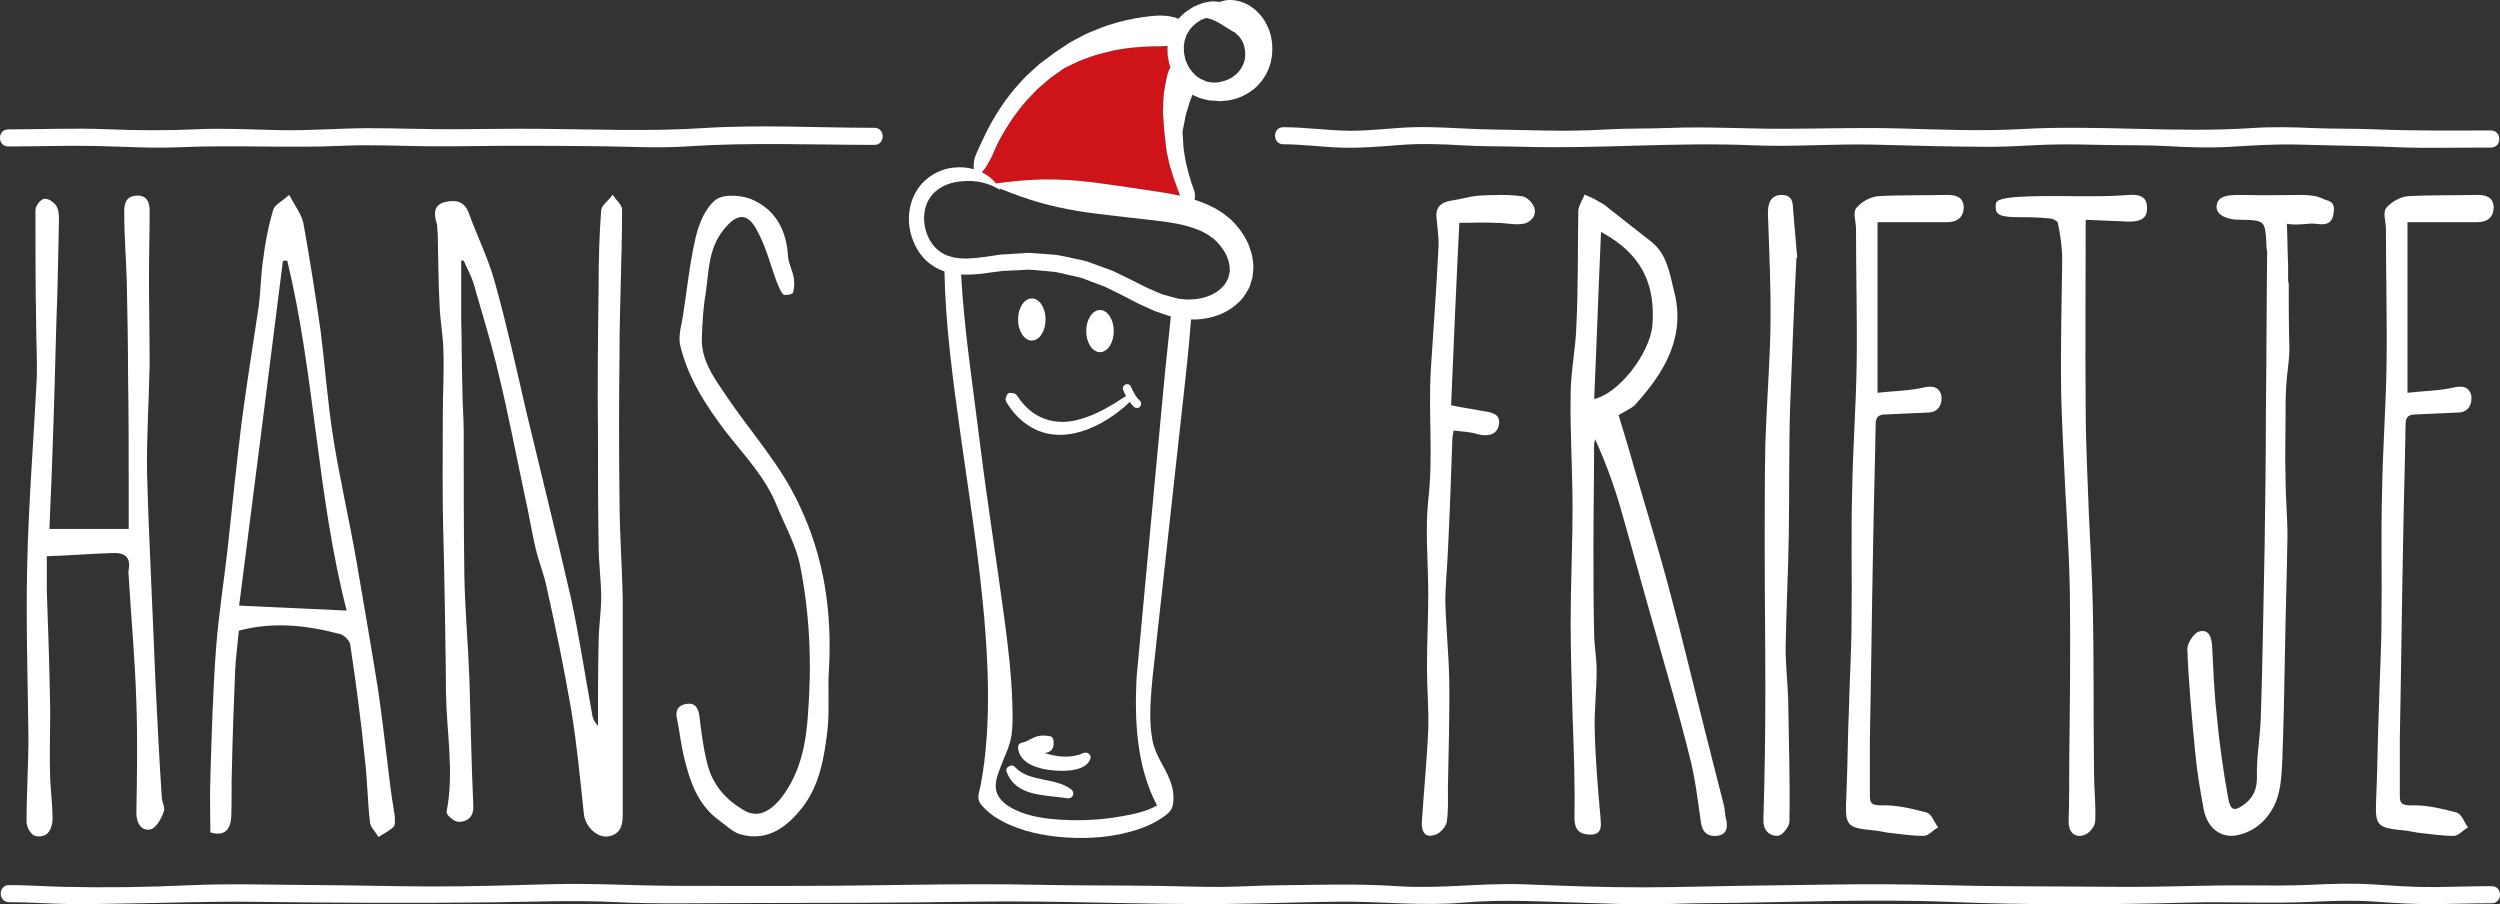
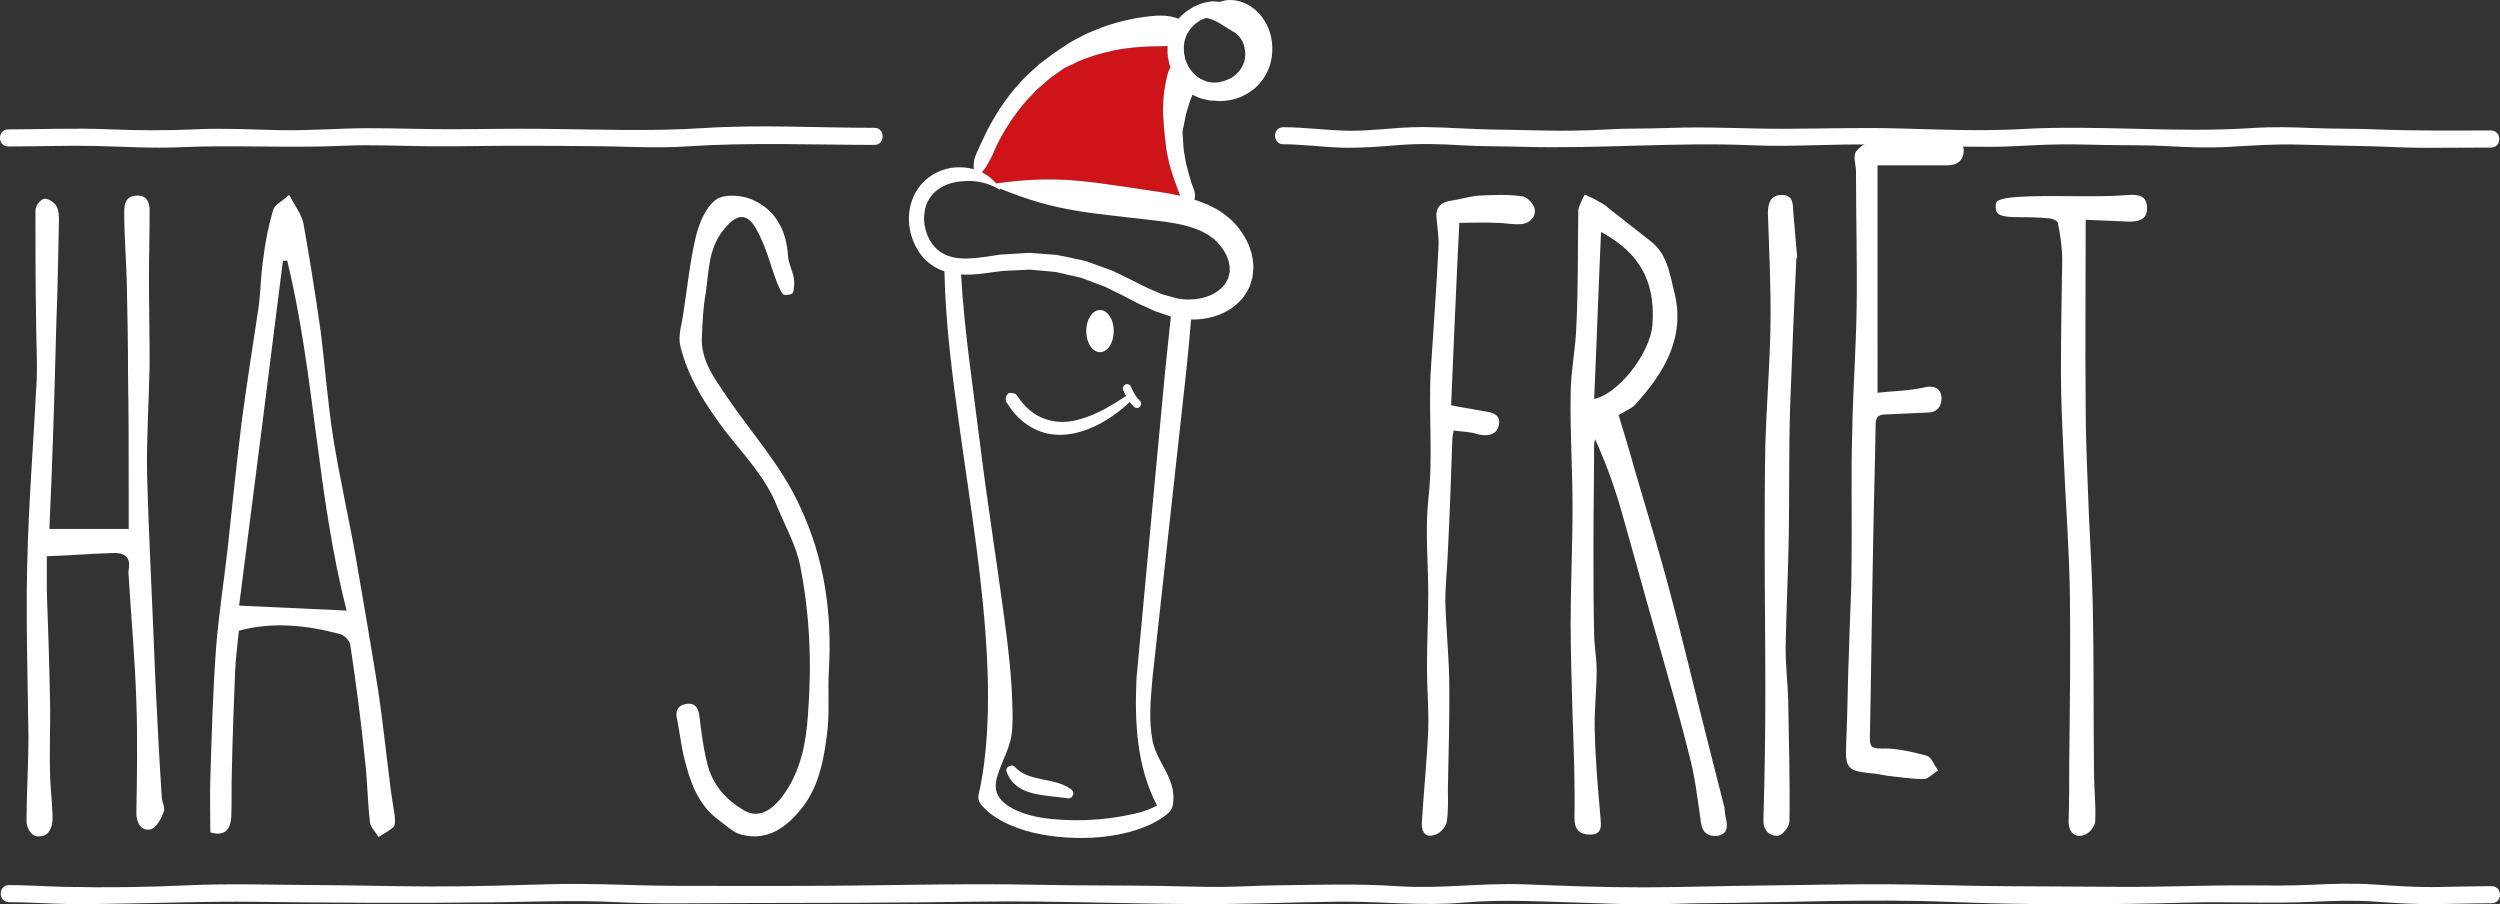
<svg xmlns="http://www.w3.org/2000/svg" id="Laag_1" data-name="Laag 1" width="1281.85" height="463.73" viewBox="0 0 1281.85 463.73">
  <rect x="0" y="0" width="1281.85" height="463.73" fill="#333333" stroke="none" />
  <defs>
    <style>
      .cls-1 {
        fill: none;
      }

      .cls-1, .cls-2 {
        stroke: #fff;
        stroke-miterlimit: 7.68;
        stroke-width: 1.23px;
      }

      .cls-3, .cls-2 {
        fill: #fff;
      }

      .cls-4 {
        fill: #ce1418;
      }
    </style>
  </defs>
  <path class="cls-4" d="M603.92,97.15c-.55-1.65-2.13-5.55-3.47-10.02-.25-.81-.48-1.65-.7-2.48-.22-.85-.42-1.7-.61-2.55-.09-.43-.18-.85-.25-1.28-.97-3.38-1.04-6.7-1.42-9.12-.12-1.07-.22-1.98-.3-2.67-.03-.29-.06-.55-.08-.75-.05-.42-.08-.64-.08-.64,0,0-.07-.76-.16-2.02-.05-.58-.09-1.25-.15-2.02-.08-2.5-.65-5.91-.29-9.48.05-7.17,1.85-14.94,2.65-17.48.33-.75.68-1.41,1.13-1.99h0s-.61-1.69-.61-1.69l-.54-2.83c-.48-1.81-.42-3.76-.42-5.63-.04-.29-.03-.62.03-.95h0c-.72.05-1.51.08-2.32.12-.27,0-.55.02-.82.03-4.18.05-17.05.02-28.58,3.15-2.91.72-5.68,1.45-8.1,2.41-2.47.94-4.73,1.53-6.75,2.65-.71.34-1.37.65-1.98.95-.42.19-.8.38-1.16.55-1.09.51-1.97.92-2.57,1.19-.19.09-.36.17-.49.24-.21.09-.34.15-.38.18h0v.05s-2.42,1.72-5.51,3.93c-1.78,1.12-3.58,2.89-5.68,4.67-.26.21-.53.42-.79.65-.52.45-1.04.92-1.55,1.41-.26.25-.52.5-.77.75-.78.76-1.53,1.56-2.28,2.38-.25.28-.51.55-.76.83-8.48,8.71-14.85,20.34-16.76,24.25-1.75,3.61-2.62,6.52-4.32,9.03-.45.92-.96,1.82-1.55,2.71-.59.89-1.28,1.76-2.1,2.62,2.04,1.02,4.02,2.38,5.72,4.01.57.55,1.11,1.12,1.62,1.73,17.4-2.25,30.04-3.02,50.92-.38,6.04.76,17.98,2.5,32.75,4.75,3.35.52,6.93,1.12,10.66,1.94-.35-.98-.64-2.03-1.15-3.18Z" />
  <path class="cls-2" d="M23.38,302.6c.66,18.66,1.31,37.65,1.64,56.31.33,11.78-.33,23.9,0,36.02,0,8.51,1.31,16.69,1.31,25.21,0,2.29-.98,5.57-2.62,6.88-1.31,1.31-4.91,1.63-6.22.65-1.96-1.31-3.27-4.26-3.27-6.55,0-14.41.98-28.81.98-43.22-.33-29.14-1.31-57.95-.66-87.09.66-32.09,3.28-64.17,4.91-96.26.33-10.48-.33-20.95-.33-31.43-.32-16.69-.32-38.63-.32-55.33,0-1.96,2.29-4.91,3.93-5.24,1.64-.33,4.59,1.64,5.57,3.27,1.31,1.96,1.31,4.91,1.31,7.53-.33,15.39-.66,36.01-1.31,51.4-.65,24.88-1.31,49.77-2.29,74.98-.33,10.8-.98,21.61-1.31,32.09h41.91v-18.99c0-19.97,0-40.27-.33-60.24,0-16.04-.33-32.08-.65-48.13-.33-11.79-1.31-23.57-1.31-35.36,0-3.27,0-7.86,5.57-8.18,5.24-.33,6.22,3.27,6.22,7.2,0,11.13-.33,22.59-.33,33.73,0,15.06.33,29.79.33,44.85-.33,18.99-1.64,37.65-1.31,56.31.98,35.36,2.94,70.72,4.25,105.75.98,19.97,1.97,39.94,3.28,59.91,0,2.61,1.96,5.57.98,7.53-1.31,3.6-3.93,8.19-6.55,8.51-3.93.66-6.22-2.95-6.22-7.86.33-18.99.66-37.98,0-56.64-.65-21.61-2.62-42.89-3.93-64.5,0-.98-.33-2.29,0-3.6,1.31-7.53-3.28-9.5-9.17-9.17-11.13.33-21.94,1.31-34.05,1.64v18.01Z" />
  <path class="cls-2" d="M147.78,133c-.98,0-2.29,0-3.28.32-7.53,59.59-15.06,119.5-22.59,177.78,19.64.98,37.65,1.64,56.64,2.62-15.39-59.26-16.37-121.14-30.77-180.72ZM154.98,114.67c3.27,18.33,6.22,36.99,8.84,55.33,2.29,18.33,3.6,37,6.55,55.33,3.27,20.3,7.86,40.27,11.46,60.57,3.93,22.92,7.86,45.51,11.46,68.1,2.29,15.39,3.93,31.1,5.89,46.49.66,5.89,1.64,11.78,2.62,18.01,0,1.64.33,3.93-.33,4.91-1.97,1.97-4.58,3.27-7.2,4.91-1.31-2.29-3.6-4.25-3.93-6.55-1.31-10.81-1.31-21.61-2.62-32.41-1.96-19.64-4.58-39.29-7.53-58.93-.33-2.29-3.28-5.24-5.57-5.9-17.35-4.58-34.7-6.55-52.71-1.64-.66,6.88-1.64,14.08-1.97,21.28-.65,16.7-1.31,33.39-1.64,49.76-.33,8.19,0,16.7-.33,24.88-.33,5.24-2.29,9.5-9.5,7.53,0-9.17-.33-18.01,0-27.18.66-22.26,1.31-44.85,2.95-67.12,1.31-16.69,3.93-33.39,5.89-50.42,2.29-21.61,4.58-43.54,7.21-65.16,2.62-19.97,5.89-39.94,8.84-59.91.98-8.19.98-16.04,2.29-24.23.98-8.18,2.62-16.37,4.91-24.23.65-2.62,4.26-4.26,7.53-7.2,2.62,4.91,5.89,9.17,6.87,13.75Z" />
-   <path class="cls-2" d="M235.83,162.14c.33,13.09.33,25.86.66,38.63,0,6.55.65,13.1.65,19.97,0,24.56,0,49.44.33,74.32.33,17.68,1.96,35.68,2.62,53.69.66,21.28.98,42.89,1.97,64.17.33,5.57-2.62,7.86-6.88,7.86-1.96,0-5.89-3.28-5.57-4.59,3.93-20.3,0-40.6-.32-60.57,0-13.43-.99-70.39-1.31-79.89-.65-20.95-.32-41.91-.32-63.19,0-10.48.65-21.28.32-31.76,0-7.86-1.64-15.72-1.96-23.9-.66-12.44-.66-24.88-.98-37.32-.33-1.96,0-3.93-.66-5.57-1.31-4.58-1.31-8.51,3.93-9.82,4.59-.98,9.17-.98,11.46,5.24,4.26,11.78,10.15,23.57,13.43,35.68,6.22,22.26,11.13,44.86,16.37,67.45,7.53,31.43,15.38,62.86,22.59,94.29,4.25,19.65,7.2,39.62,10.8,59.26.33,2.62,1.64,5.24,4.26,7.53,0-14.73,0-29.47.33-44.2,0-7.53,1.31-15.38,1.31-23.24,0-8.84-1.31-17.68-1.31-26.52-.33-19.32-.33-38.31-.33-57.62-.32-25.21,0-50.42.33-75.3,0-13.1.33-25.86,1.31-38.96.32-2.29,3.59-4.58,5.23-6.87,1.64,2.29,4.26,4.58,4.26,6.55,0,24.56-1.31,49.11-1.31,73.67-.32,25.21-.32,50.42,0,75.63,0,16.37,1.31,33.07,1.64,49.76v111.65c0,5.56-1.64,9.49-7.53,10.15-5.24.33-10.48-5.24-11.13-10.8-1.96-18-3.6-36.01-6.54-53.69-3.6-20.95-7.85-41.58-12.44-62.21-1.31-6.88-4.26-13.75-5.89-20.95-1.96-8.19-3.27-17.03-5.24-25.54-4.58-21.28-8.52-42.56-13.75-63.85-3.6-15.71-8.51-31.1-12.77-46.16-1.31-4.26-3.6-8.18-5.24-12.11h-2.29v29.14Z" />
  <path class="cls-2" d="M372.35,204.05c12.44,18.34,27.5,34.7,37,55.33,12.77,26.84,16.69,54.68,15.06,84.14-.66,9.82.32,20.3-.66,30.12-1.63,14.08-3.93,28.49-12.77,39.94-7.52,9.5-17.03,17.35-30.77,13.75-3.93-.98-7.53-4.58-11.13-7.2-10.81-7.86-14.73-19.64-17.68-31.76-1.63-6.55-2.29-13.1-3.6-19.64-.98-3.93,0-6.55,4.26-7.2,3.93-.65,5.24,1.64,5.89,5.24.98,8.18,1.96,16.37,3.93,24.23,2.61,11.46,9.82,19.64,19.64,25.21,6.88,3.93,13.75.66,19.64-6.87,9.82-12.77,12.77-27.83,13.75-43.22,1.97-25.54.98-50.75-3.93-75.63-1.97-10.8-7.86-20.95-12.11-31.43-5.9-14.73-16.69-25.87-26.19-37.98-10.16-13.42-19.32-27.5-23.25-43.87-1.31-5.24.98-11.46,1.63-17.02,1.96-12.77,3.27-25.54,6.23-38.31,1.63-6.88,4.9-15.06,10.14-18.99,3.93-2.95,13.43-2.29,18.67.33,11.46,5.24,16.69,15.71,17.35,28.48.32,3.6,2.29,7.2,2.95,10.81.33,2.29.33,4.91-.33,7.2,0,.65-3.6,1.31-4.25.65-1.32-1.64-1.96-3.93-2.95-5.9-3.27-8.84-5.56-18.33-10.15-26.52-5.23-10.15-11.45-9.17-18.33-.33-7.86,9.82-7.54,21.61-9.16,32.74-1.31,7.2-1.64,14.73-1.97,22.26-.65,12.44,6.55,21.61,13.1,31.43Z" />
  <path class="cls-2" d="M743.41,208.28c5.89,1.31,11.13,1.97,16.04,2.94,3.93.66,9.49.98,8.52,6.23-.66,4.91-5.24,5.89-10.15,4.58-3.93-1.31-8.18-1.31-13.09-1.96,0,1.63-.66,3.27-.66,4.91-.66,18.99-1.31,38.3-2.29,57.62-.33,8.51-1.31,17.35-1.31,25.86.33,13.09,1.64,25.86,1.97,38.96.33,18.99-.33,37.98-.66,56.97,0,5.57.33,11.46-.65,17.35-.65,2.29-3.6,5.57-6.22,5.89-4.26,1.31-5.57-2.29-5.24-6.22.98-15.71,2.62-31.76,3.27-47.47.33-10.48-.66-20.95-.66-31.43,0-12.77.66-25.54.66-37.98,0-16.04-1.64-32.08,0-48.13,2.62-22.26,0-44.53,1.31-66.79,1.31-20.95,2.95-41.9,3.93-62.86.33-4.91-.65-10.15-.98-15.06-.66-5.24,2.29-7.52,6.88-8.18,4.91-.65,9.49-2.29,14.73-2.62,6.88-.32,14.08-.65,21.28.33,2.29,0,5.89,3.6,6.22,6.22.66,3.92-2.95,6.87-6.88,6.87-3.93.32-7.86-.65-11.79-.65-6.87-.34-13.42,0-19.97,0-1.64,32.74-2.94,63.51-4.26,94.61Z" />
  <path class="cls-2" d="M847.84,167.03c2.29-27.5-11.46-40.6-27.5-49.11-1.31,29.14-2.29,58.28-3.6,87.41,13.43-2.29,29.79-23.9,31.1-38.3ZM837.69,241.35c6.22,21.28,12.77,42.56,18.34,63.84,5.57,20.63,10.48,41.58,15.71,62.21,3.93,15.72,7.86,31.1,11.79,46.49.33,2.29.33,4.26.98,6.55.65,3.61.65,6.88-4.26,7.54-4.58.32-6.87-1.64-7.53-6.55-1.64-11.46-2.95-22.92-5.9-34.05-5.24-21.28-11.46-42.23-17.35-63.19-6.22-21.61-12.11-43.55-18.33-65.16-3.6-12.11-7.86-23.57-13.42-35.69-.33,1.64-.98,3.28-.98,4.91,0,17.03-.33,34.38-.33,51.73,0,14.73,0,29.46.33,44.2,0,6.55,1.31,13.09,1.31,19.64,0,10.15-1.31,20.63-.98,30.77.33,15.07,1.64,29.79,2.94,44.53.33,4.26.98,8.19-4.58,8.19-5.24,0-7.53-2.29-7.53-7.86.32-17.68-.33-35.36-.98-52.71-.33-15.72-.98-31.1-.98-46.81,0-19.98.98-39.62.98-59.59s-1.31-38.63-.98-57.95c0-11.79,2.62-23.57,2.94-35.36.99-19.97.66-39.62.99-59.25.33-2.3,1.96-4.91,2.95-7.2,2.29.98,4.59,1.96,6.55,3.27,1.97.98,3.6,1.96,4.91,3.27,7.2,5.57,14.08,11.13,21.28,16.7,8.51,6.22,9.82,16.03,12.11,25.21,6.22,23.25-4.58,41.25-19.32,57.62-.32.65-1.31,1.31-2.29,1.96-2.29,1.31-4.58,2.62-6.87,3.93,2.94,9.82,5.89,19.32,8.51,28.82Z" />
  <path class="cls-2" d="M917.24,208.94c-.66,21.94-.33,43.54-.66,65.15-.33,19.31-1.31,38.96-1.63,58.28,0,8.51.98,17.35,1.3,25.86.33,20.96.99,41.91.66,62.86,0,2.62-3.6,6.88-5.56,6.88-3.93,0-6.87-2.62-6.55-8.18.66-21.94.98-44.21.98-66.14,0-24.55-.33-49.11-.33-73.33,0-17.68,0-35.36.33-53.04.65-19.97,2.29-39.94,2.62-59.92.33-19.32-.66-38.63-1.31-57.95,0-4.58.98-8.84,6.55-8.84s4.91,4.58,5.24,8.18c.65,7.53,1.31,15.39,1.96,22.92h-.33c-1.31,25.86-2.29,51.73-3.27,77.26Z" />
-   <path class="cls-2" d="M962.09,202.07c8.18-.99,17.03-.99,25.21-2.95,4.91-.98,6.88.98,7.53,3.92.33,3.27-.65,7.53-5.9,7.86-7.53.32-14.73.66-21.93.98-4.26,0-5.9,1.64-5.9,5.9-.33,20.95-.98,41.58-1.31,62.54-.65,32.74-.98,65.48-1.64,98.21v29.14c0,3.93.65,5.89,6.22,5.89,7.53-.33,15.72,1.63,23.24,3.6,2.3.65,3.6,4.59,5.25,6.88-2.3,1.31-4.26,3.93-6.55,3.93-6.22,0-12.12-.99-18.33-1.64-1.97-.33-3.6-.66-5.57-.99-16.04-1.64-15.72-1.64-15.06-18.33.65-14.74.65-29.47,1.31-44.2.33-14.73,1.31-29.8,1.31-44.53.33-22.26-.33-44.2.33-66.47.33-21.61,1.96-43.22,2.29-64.83.33-23.25-.33-46.49-.33-69.74,0-3.6-1.64-8.18,0-10.15,2.29-2.94,6.88-5.56,10.8-5.89,11.79-.65,23.57-.33,35.03-.65,4.25,0,7.85.65,8.18,5.56,0,4.91-2.95,7.2-7.86,7.2h-36.34v88.74Z" />
+   <path class="cls-2" d="M962.09,202.07c8.18-.99,17.03-.99,25.21-2.95,4.91-.98,6.88.98,7.53,3.92.33,3.27-.65,7.53-5.9,7.86-7.53.32-14.73.66-21.93.98-4.26,0-5.9,1.64-5.9,5.9-.33,20.95-.98,41.58-1.31,62.54-.65,32.74-.98,65.48-1.64,98.21c0,3.93.65,5.89,6.22,5.89,7.53-.33,15.72,1.63,23.24,3.6,2.3.65,3.6,4.59,5.25,6.88-2.3,1.31-4.26,3.93-6.55,3.93-6.22,0-12.12-.99-18.33-1.64-1.97-.33-3.6-.66-5.57-.99-16.04-1.64-15.72-1.64-15.06-18.33.65-14.74.65-29.47,1.31-44.2.33-14.73,1.31-29.8,1.31-44.53.33-22.26-.33-44.2.33-66.47.33-21.61,1.96-43.22,2.29-64.83.33-23.25-.33-46.49-.33-69.74,0-3.6-1.64-8.18,0-10.15,2.29-2.94,6.88-5.56,10.8-5.89,11.79-.65,23.57-.33,35.03-.65,4.25,0,7.85.65,8.18,5.56,0,4.91-2.95,7.2-7.86,7.2h-36.34v88.74Z" />
  <path class="cls-3" d="M1068.81,101.23c7.53,0,15.06,0,22.6-.65,4.91-.33,8.83.32,8.83,5.89.33,5.89-4.25,6.55-8.83,6.55-7.86-.33-15.39-.65-22.6-.98,0,33.07-.33,65.15,0,96.91,0,18.34.98,36.67,1.64,55.01.65,15.06,1.63,30.45,1.95,45.51.66,28.48.33,57.29.66,86.1,0,8.19.99,16.7.65,25.21,0,2.62-2.95,6.22-5.56,6.87-3.94,1.31-6.88-1.3-6.88-6.22.32-10.48.32-20.63.32-31.11.34-28.48.66-56.64.34-85.12-.34-24.23-2.29-48.78-3.28-73.01-.66-13.75-1.31-27.51-1.31-41.25,0-18.99.32-38.31.65-57.62,0-6.55-.98-13.1-2.29-19.32-.33-1.31-3.26-2.62-4.9-2.62-5.89-.65-12.12-.65-18.01-.65-8.84-.33-9.17-1.96-8.84-6.22.32-4.25,29.79-3.27,44.85-3.27" />
  <path class="cls-1" d="M1068.81,101.23c7.53,0,15.06,0,22.6-.65,4.91-.33,8.83.32,8.83,5.89.33,5.89-4.25,6.55-8.83,6.55-7.86-.33-15.39-.65-22.6-.98,0,33.07-.33,65.15,0,96.91,0,18.34.98,36.67,1.64,55.01.65,15.06,1.63,30.45,1.95,45.51.66,28.48.33,57.29.66,86.1,0,8.19.99,16.7.65,25.21,0,2.62-2.95,6.22-5.56,6.87-3.94,1.31-6.88-1.3-6.88-6.22.32-10.48.32-20.63.32-31.11.34-28.48.66-56.64.34-85.12-.34-24.23-2.29-48.78-3.28-73.01-.66-13.75-1.31-27.51-1.31-41.25,0-18.99.32-38.31.65-57.62,0-6.55-.98-13.1-2.29-19.32-.33-1.31-3.26-2.62-4.9-2.62-5.89-.65-12.12-.65-18.01-.65-8.84-.33-9.17-1.96-8.84-6.22.32-4.25,29.79-3.27,44.85-3.27Z" />
-   <path class="cls-2" d="M1185.35,113.99c-4.58.32-8.84.98-13.42,0,.33,7.2.33,14.73.66,21.94v6.87c0,.99,0,1.64.32,2.62,0,10.8,0,21.61.33,33.4,0,6.21-1.31,12.77-1.64,19.31-.33,5.24-.33,10.47-.33,15.72,0,10.48-.33,20.62,0,31.1,0,9.82.99,19.97.99,30.12-.33,20.3-.99,40.6-1.31,60.9-.33,17.67-.65,35.35-1.31,53.04-.33,7.53-.66,15.38-3.28,21.94-3.6,8.51-10.14,14.73-19.32,16.69-7.85,1.64-14.4-3.27-16.37-12.11-1.97-10.15-3.6-20.3-4.58-30.77-1.64-17.03-3.28-34.38-3.94-52.06,0-2.62,2.96-7.2,5.24-8.18,4.92-1.64,5.89,2.62,6.22,6.55.66,11.45.98,23.24,2.29,34.7,1.31,14.4,3.28,28.81,5.9,43.21,1.3,7.54,3.92,8.19,10.14,3.28,4.26-3.6,5.9-7.86,5.9-13.76-.33-10.15,1.64-20.3,1.97-30.45.98-29.14,1.3-58.27,1.95-87.42.33-22.92.66-45.83.66-69.07.33-27.5.33-55,.65-82.51,0-.65-.32-1.31-.32-1.96-.66-15.07-.66-14.74-15.38-15.07-3.61,0-11.14-1.64-10.15-6.87.65-4.91,7.53-4.58,13.75-4.58,9.5.32,19.32,0,28.81,0,3.93,0,7.86.32,11.14,1.96,2.29,1.31,6.22.33,4.91,7.2-.98,6.56-6.88,4.26-10.48,4.26Z" />
-   <path class="cls-2" d="M1233.8,202.07c8.18-.99,17.02-.99,25.21-2.95,4.91-.98,6.88.98,7.53,3.92.33,3.27-.65,7.53-5.89,7.86-7.53.32-14.73.66-21.94.98-4.26,0-5.9,1.64-5.9,5.9-.32,20.95-.97,41.58-1.3,62.54-.65,32.74-.99,65.48-1.64,98.21v29.14c0,3.93.65,5.89,6.23,5.89,7.53-.33,15.7,1.63,23.25,3.6,2.28.65,3.59,4.59,5.23,6.88-2.29,1.31-4.25,3.93-6.55,3.93-6.23,0-12.11-.99-18.34-1.64-1.97-.33-3.6-.66-5.57-.99-16.04-1.64-15.7-1.64-15.05-18.33.65-14.74.65-29.47,1.31-44.2.33-14.73,1.3-29.8,1.3-44.53.33-22.26-.32-44.2.33-66.47.32-21.61,1.96-43.22,2.28-64.83.33-23.25-.32-46.49-.32-69.74,0-3.6-1.64-8.18,0-10.15,2.29-2.94,6.88-5.56,10.81-5.89,11.78-.65,23.57-.33,35.03-.65,4.25,0,7.85.65,8.19,5.56,0,4.91-2.95,7.2-7.86,7.2h-36.34v88.74Z" />
  <g>
    <path class="cls-3" d="M657.98,73.97c9.94.04,19.72,1.4,29.63,1.72s20.02-.53,30.1-1.34,20.92-.53,31.34.13,20.88.46,31.34.77c39.48,1.18,78.9-2.49,118.37-.75,20.88.92,41.74-.89,62.63-.33,19.64.53,39.31,1.07,58.97,1.11,9.62.02,19.15-.75,28.75-1.08,10.24-.35,20.5-.08,30.74.14s21-.02,31.49.58c10.72.61,21.45.99,32.18.35,11.38-.68,22.56-1.42,33.99-1.16s22.44.57,33.67.77,21.57.92,32.4.92,22.45-.13,33.67-.14c5.63,0,5.64-8.75,0-8.75-19.94,0-39.81.22-59.74-.6-10.44-.43-20.9-.19-31.34-.64s-20.92-.72-31.34-.02c-39.41,2.62-78.9-1.71-118.38.53-20.7,1.17-41.9.23-62.63-.32-19.7-.53-39.28.11-58.97.17-19.87.06-39.6-1.22-59.49-.4-10.49.43-21,.11-31.49.73s-21.43.83-32.18.55c-11.32-.3-22.67-.33-33.98-.71s-22.39-1.34-33.66-.95-21.5,1.91-32.39,1.78-22.39-1.77-33.66-1.81c-5.63-.02-5.64,8.73,0,8.75h0Z" />
    <path class="cls-3" d="M4.23,75.1c15.12,0,30.24-.58,45.36-.24,14.21.32,28.31,1.27,42.54.63,27.96-1.26,55.85.52,83.81-.75,14.49-.66,28.96.11,43.44.25,14.96.15,29.91-.26,44.87-.25s30.07.04,45.09.26c14.14.2,28.28,1.03,42.41.08,32.16-2.16,64.41-.82,96.61-.79,5.63,0,5.64-8.75,0-8.75-29.23-.02-58.73-1.73-87.92.14-27.88,1.79-55.88.59-83.81.36-14.48-.12-28.96.14-43.44.22-14.96.08-29.91-.57-44.87-.53s-30.02,1.32-45.09,1c-14.16-.3-28.24-1.11-42.41-.45-15.47.73-30.78.62-46.25-.02-16.77-.69-33.57.07-50.35.08-5.63,0-5.64,8.75,0,8.75h0Z" />
  </g>
  <path class="cls-3" d="M4.62,462.57c9.88.02,19.71.75,29.58.93,10.39.19,20.78-.1,31.17-.25,21.52-.31,43.05-1.14,64.57-.86,40.83.53,81.66.76,122.47.27,20.93-.25,41.89-1.19,62.81-.13s42.64.53,63.88.5c40.53-.06,81.05-.08,121.58-.71,42.22-.66,84.45,1.58,126.66,1.19,19.58-.18,39.16-.97,58.75-1.19,21.41-.25,42.72,2.36,64.1.48s42.86-.36,64.1.17c10.16.25,20.28.83,30.46.77,9.71-.06,19.4-.59,29.11-.65,41.89-.25,83.99-2.35,125.86-.65,40.43,1.64,81.15,1.5,121.58.36,21.46-.61,42.94.62,64.39-.41,10.74-.51,21.54-.87,32.27-.08,10.54.77,20.89,1.39,31.48,1.27,9.39-.11,18.77-.44,28.17-.45,5.63,0,5.64-8.76,0-8.75-9.87,0-19.73.37-29.59.46-10.49.09-20.74-.68-31.18-1.36s-21.44-.3-32.14.2c-10.81.51-21.64.38-32.45.3-21.12-.14-42.2.85-63.31.76-19.72-.08-39.45-.29-59.17-.34-20.94-.05-41.86-.92-62.81-1.01-21.3-.1-42.59.45-63.89.66-20.02.2-40.05.87-60.06.93-20.48.06-41.05-.78-61.52-1.55-21.63-.81-43.08,2.41-64.7.97s-41.3-.65-61.97-.46c-9.44.09-18.85.75-28.29.82-10.16.08-20.3-.33-30.46-.49-21.36-.34-42.73-.15-64.09-.6-41.19-.87-82.46.6-123.66.57-20.73-.02-41.46.07-62.19-.03-21.21-.09-42.45-1.42-63.66-.84-20.48.56-41.03,1.21-61.52,1.16s-40.04-.65-60.06-.73c-21.43-.08-42.97-.87-64.38.13s-42.59,1.27-63.74.79c-9.4-.21-18.75-.88-28.16-.9-5.63-.01-5.64,8.74,0,8.75h0Z" />
  <g>
    <path class="cls-3" d="M549.14,404.66c-8.39-6.23-21.56-3.53-28.74-11.38-.94-1.03-2.13-.96-3.02-.36-1.02.44-1.72,1.46-1.22,2.83,4.65,12.84,19.86,11.76,31.02,13.55,2.89.46,4.32-2.89,1.96-4.64Z" />
-     <path class="cls-3" d="M555.36,386.15c-5.81,2.7-13.31,2.13-19.77-.09.36-.02.73-.06,1.09-.14,3.19-.73,3.9-3.46,3.45-6.34,0-.59-.22-1.15-.67-1.55-.4-.4-.92-.59-1.47-.6-2.64-.45-5.08-.44-7.59.61-2.26.94-4.14,2.39-6.6,2.8-1.46.24-1.96,1.89-1.77,3.12,1.21,8.18,11.54,10.55,18.37,11.09,5.47.44,16.47.54,18.69-6.04.77-2.29-1.89-3.72-3.73-2.87Z" />
    <path class="cls-3" d="M650.87,15.75c-1.4-3.61-3.04-6.49-5.5-9-.37-.35-.73-.75-1.05-1.05l-.48-.52c-.29-.24-.59-.44-.84-.63-1.1-.82-2.02-1.52-2.85-2-5.5-2.91-10.58-3.17-14.7-1.57-.42-.08-.84-.11-1.27-.13-.89-.11-1.84-.14-2.85-.13-.97.06-1.92.27-2.96.47-2.06.3-4.08,1.37-6.4,2.29-1.7,1.18-4.74,2.64-7.67,6.13,0,0,0,0,0,0-1.1,1.29-2.2,2.86-3.17,4.79-.44,1.11-.91,2.05-1.35,3.31.44-1.26.91-2.21,1.35-3.31.97-1.93,2.07-3.5,3.17-4.79-2.56-.94-5.45-1.61-8.85-1.61-4.96-.13-19.93,1.65-32.42,6.85-3.14,1.2-6.19,2.47-8.97,4.02-2.71,1.47-5.38,2.71-7.1,4.03-3.75,2.43-6.15,4.06-6.15,4.06-.37.22-2.54,1.88-6.32,4.74-1.96,1.32-3.86,3.32-6.08,5.26-2.28,1.98-4.47,4.31-6.6,6.8-8.96,9.77-15.54,22.56-17.42,26.86-1.87,3.97-3.45,7.13-4.59,10.23-.48,1.88-.68,3.75-.5,5.9-3.28-.93-6.82-1.19-10.34-.82-9.36.93-20.48,7.87-22.62,21.99-.5,3.55-.65,9.12,1.81,15.36,1.16,3.13,3,6.43,5.78,9.33,2.58,2.77,6.46,5.37,10.32,6.52.55,28.3,4.47,56.62,8.38,84.53,5.35,38.1,11.66,76.21,13.49,114.69.83,17.48.72,35.09-1.45,52.49-.51,4.06-1.15,8.11-1.92,12.12-.67,3.52-2.22,6.45.19,9.43,2.94,3.64,6.82,6.47,10.92,8.66,10.06,5.38,21.72,7.63,33.01,8.37,11.85.77,24.2-.19,35.56-3.82,5.28-1.68,10.47-3.98,14.91-7.34,2.88-2.18,3.94-3.54,4.26-7.28.32-3.72-.32-7.42-1.68-10.89-2.72-6.92-7.46-12.77-8.94-20.19-2.08-10.45-.99-21.72-.05-32.22.14-1.6,16.89-153.5,17.04-154.87.16-1.5.32-3,.48-4.5.85-8.14,1.62-16.31,2.25-24.48,1.07.02,2.16,0,3.22-.05,6.59-.43,15.05-2.44,21.92-9.48,1.78-1.64,3.01-3.91,4.28-6.12l.45-.88.06-.08.05-.04c.11-.32.28-.76.23-.72l.08-.18.06-.32.45-1.45.45-1.41.22-.72.12-1.13c.21-1.45.33-2.91.37-4.43.02-1.43-.24-2.63-.38-3.95-.15-1.32-.38-2.61-.85-3.79-.4-1.22-.75-2.48-1.25-3.68-2.02-4.68-5-8.85-8.66-12.44-.94-.89-1.95-1.65-2.95-2.45l-.75-.62-.38-.31-.22-.13-.08-.07-.04-.05-.35-.21-1.32-.86c-.95-.55-1.68-1.07-2.82-1.66l-3.43-1.68c-2.26-.98-4.5-1.82-6.72-2.55-.06.22-.14.45-.23.69.09-.24.16-.47.23-.69.87-3.19-.35-5.19-1.47-8.26-.52-2.15-2.75-8.31-3.58-14.58-.74-3.06-.62-6.1-.85-8.25-.17-2.23-.25-3.64-.25-3.64,0,0,.26-1.44.7-3.61.53-2.15.79-5.12,1.89-8.04.66-2.56,1.55-5.13,2.49-7.4l-.22-.12.22.12s0,0,0,0l.18.08.09.02.84.39c.53.24,1.06.48,1.55.71.87.49,2.29.85,3.44,1.1,1.14.3,2.2.54,3,.64,1.52.08,2.38.1,2.38.1,0,0,.89.11,2.4.24,1.52-.2,3.75-.09,6.36-.76,5.17-1.03,12.48-4.63,16.87-11.93,4.44-7.05,4.83-16.31,2.34-23.42ZM606.45,21.82s-.06.02-.09.03c.03,0,.06-.02.09-.03ZM507.04,82.96c1.7-2.52,2.56-5.42,4.32-9.03,1.91-3.92,8.28-15.54,16.76-24.25,2.03-2.22,4.04-4.34,6.17-6.01,2.09-1.77,3.9-3.55,5.68-4.67,3.08-2.22,5.49-3.89,5.5-3.93v-.05c.27-.14,2.83-1.31,6.61-3.11,2.02-1.12,4.29-1.71,6.75-2.65,2.42-.95,5.19-1.69,8.1-2.41,11.53-3.13,24.41-3.09,28.58-3.14,1.11-.04,2.17-.08,3.14-.15h0c2.21-.2,4.2-.53,6.18-1.22-1.98.69-3.98,1.02-6.18,1.22-.06.32-.07.66-.03.95,0,1.87-.07,3.82.41,5.63l.54,2.83.6,1.69c1.43-2.06,3.52-3.29,6.32-4.14-2.8.86-4.89,2.08-6.31,4.14l.23.61-.23-.61c-.44.59-.8,1.24-1.13,2-.8,2.54-2.59,10.3-2.65,17.48-.36,3.57.22,6.98.29,9.49.18,2.43.32,4.03.32,4.03,0,0,.19,1.61.46,4.06.38,2.41.44,5.73,1.41,9.11,1.26,6.79,4.22,13.93,5.03,16.33.51,1.15.8,2.2,1.15,3.18-3.73-.82-7.31-1.42-10.66-1.94-14.77-2.25-26.72-3.98-32.75-4.75-20.88-2.64-33.52-1.87-50.92.38h0s0,0,0,0c-.5-.61-1.04-1.18-1.61-1.73-1.71-1.63-3.68-2.99-5.72-4.01h0s0,0,0,0c1.65-1.71,2.74-3.48,3.65-5.32ZM611.39,105.02s0,0,0,0c0-.02.02-.03.03-.05,0,.02-.02.03-.03.05ZM605.28,101.02c.02.05.03.11.05.16-.02-.05-.03-.11-.05-.16ZM507.24,94.49c1.12.47,2.21.91,3.27,1.34-1.07-.43-2.15-.88-3.28-1.34,0,0,0,0,0,0ZM500.34,91.08s0,0,0,0c-.25-.75-.46-1.47-.62-2.16.17.69.38,1.41.63,2.16ZM597.63,188.22c-.13,1.3-.26,2.6-.39,3.9-.13,1.25-14.42,153.86-14.5,155.54-1.03,22.25,0,45.29,10.51,65.33-5.56,3.24-12.48,4.55-18.64,5.64-9.62,1.69-19.52,2.25-29.28,1.75-8.86-.45-18.51-1.65-26.42-5.98-2.85-1.57-5.58-3.63-7.16-6.54-2.43-4.48-.71-9.31.95-13.76,2.12-5.74,5.16-11.42,6-17.54.75-5.51.51-11.28.33-16.82-.46-13.99-2.1-27.94-3.95-41.8-3.99-29.99-8.78-59.84-12.51-89.87-3.58-28.98-8.13-58.12-9.79-87.35,6.08.42,12.07-.58,17.71-1.35l3.03-.35.55-.09s.02,0,.02,0h.16s0-.01,0-.01l.05-.04h.05s.38.03.38.03l1.55-.1,6.32-.29c2.07-.05,4.28-.37,6.26-.2,1.94.15,3.86.36,5.85.53,1.93.16,3.87.32,5.75.52,1.92.25,3.83.79,5.68,1.18,3.74,1.02,7.51,1.36,10.82,2.87,3.36,1.28,6.59,2.49,9.64,3.62,3.03,1.51,5.85,2.88,8.44,4.16,5.21,2.72,9.44,4.97,12.78,6.35,1.64.72,2.88,1.28,3.72,1.68.83.44,1.34.53,1.34.53,0,0,1.98.69,5.42,1.85.62.18,1.32.41,2.05.66-.95,8.65-1.85,17.31-2.72,25.97ZM629.62,143.09s.01-.02.02-.02c0,0,0,.02-.02.02h0ZM629.69,142.96s0,.04-.01.06c0-.02,0-.04.01-.06ZM613.66,117.59l2.23.88c.75.32,1.78.99,2.66,1.44l1.34.77.21.18.51.38c.68.51,1.37.92,1.98,1.46,2.47,2.22,4.61,4.95,6.09,7.85.35.69.55,1.45.85,2.17.35.73.55,1.48.6,2.22.11.74.35,1.55.38,2.13-.05.56-.05,1.09.04,1.63l.06.45-.18.68-.36,1.47-.35,1.42.05-.04s0,0,0,0l-.05.03-.02.09s0,0,0,0h0s-.07.13-.07.13h0s-.15.26-.15.26c-.69,1.17-1.11,2.43-2.15,3.39-3.48,4.16-9.38,6.3-14.31,6.79-.57.04-1.11.08-1.62.12-1.7.13-3.18.21-5.18-.12-.61-.06-1.18-.12-1.73-.22l-.38-.02-.23-.04-.09-.02-.46-.13c-.69-.19-1.33-.35-1.92-.52-.18-.05-.36-.11-.54-.16-2.96-.82-4.65-1.28-4.65-1.28,0,0-.42-.07-1.22-.45-.8-.34-1.95-.84-3.42-1.48-2.9-1.15-7.24-3.37-12.55-6.06-2.68-1.3-5.59-2.69-8.72-4.22-3.33-1.18-6.88-2.49-10.55-3.83-3.65-1.57-7.78-1.98-11.82-3.01-2.08-.38-4.09-.93-6.24-1.22-2.18-.15-4.34-.36-6.56-.52-2.22-.16-4.39-.32-6.62-.48-2.23-.12-4.25.19-6.37.28l-6.3.38-1.59.09-1.02.06-.78.09-3.15.48c-6.05.92-11.9,1.77-16.95,1.38-1.78-.13-3.46-.42-5.02-.92-1.15-.3-2.21-.71-3.18-1.2-4.43-2.24-7.25-6.2-8.72-9.96-1.84-4.65-1.79-8.85-1.42-11.42.28-2.35,1.1-4.73,2.07-6.38,1.08-1.96,2.46-3.52,3.97-4.74,3.05-2.51,6.6-3.88,10.16-4.52,7.2-1.14,14.47-.82,22.76,4.13-.14-.31-.32-.58-.52-.86,0,0,0,0,0,0-.08-.13-.17-.26-.25-.4.08.13.17.26.25.4,2.12.85,4.18,1.65,6.2,2.42,12.53,4.73,23.75,7.87,40.92,10.21,5.98.79,18.14,2.18,32.73,3.83,6.61.75,13.53,1.74,19.72,3.91.54.18,1.07.38,1.59.58ZM611.98,103.76c.07-.17.14-.34.2-.5-.06.16-.13.33-.2.5ZM611.65,104.5c.07-.14.13-.28.2-.41-.06.14-.13.27-.2.41ZM606.45,44.7c-1.24-1.29-2.42-2.73-3.45-4.3,1.03,1.57,2.21,3.01,3.46,4.3.73.84,1.61,1.48,2.47,2.1-.86-.62-1.74-1.26-2.48-2.1ZM610.5,47.96l.34.22.12.11-.12-.11-.34-.22ZM614.16,40.99c.07-.32.12-.63.15-.95-.03.32-.08.63-.15.95ZM637.36,33.17c-1.57,3.88-5.31,6.84-8.57,7.92-1.57.72-3.02.79-3.99,1.14-.96.02-1.54.06-1.54.06,0,0-.57,0-1.54.06-.42-.08-.93-.17-1.48-.27-.6-.11-1.19-.02-2.33-.61-.49-.19-1.02-.43-1.55-.67l-.8-.34h-.05s-.25-.2-.25-.2c-.24-.24-.59-.44-.9-.59,0,0,0,0,0,0-.55-.39-1.16-.74-1.63-1.3-1.59-1.53-3.19-3.5-4.15-5.92l-.76-1.82-.11-.45h0s-.3-1.49-.3-1.49c-.39-1.27-.35-2.55-.4-3.86-.19-1.33.26-2.2.26-3.3,0,0,0,0,0,0l.03-.14c.22-1.2.86-2.62,1.27-3.84.05-.04.06-.09.07-.14l.07-.08v-.05s.25-.29.25-.29l.41-.69c.27-.47.59-.9.87-1.37.32-.42.73-.82,1.08-1.19-.97-.82-1.96-1.57-2.99-2.24,1.03.67,2.01,1.42,2.99,2.23.29-.28.59-.61.88-.89,1.33-1.24,2.65-1.91,3.43-2.54,1.03-.39,1.97-.84,2.88-1.1,3.42.67,5.62,2.03,7.48,3.13,2.14,1.39,4.08,2.56,6.07,3.74.12.12.34.25.65.36l.23.04.49.47c.38.31.74.66,1.11,1.02.65.4,1.72,1.85,2.52,3.28,1.5,3.1,2.13,8.05.32,11.93Z" />
-     <path class="cls-3" d="M529.05,174.61c3.9,0,7.06-4.84,7.06-10.8s-3.16-10.8-7.06-10.8-7.06,4.84-7.06,10.8,3.16,10.8,7.06,10.8Z" />
    <ellipse class="cls-3" cx="564.01" cy="169.76" rx="7.06" ry="10.8" />
    <path class="cls-3" d="M583.35,204.32c-.1-.11-.19-.23-.28-.34.02.02.03.04.05.07-.02-.03-.05-.07-.07-.1-.03-.04-.07-.09-.09-.13-.1-.14-.2-.27-.3-.41-.56-.8-1.07-1.64-1.53-2.51-.35-.65-.67-1.31-.97-1.98.12.27,0,0-.07-.15,0,0,0-.02,0-.02-.03-.07-.06-.13-.08-.2.03.07.05.12.08.18-.02-.06-.05-.12-.07-.17-.21-.54-.48-1-1-1.3-.47-.27-1.16-.39-1.68-.22-1.04.34-1.96,1.54-1.52,2.68.44,1.15.96,2.27,1.54,3.36,0-.01-.02-.02-.02-.02-7.41,4.85-14.82,9.42-23.28,11.79-10.84,3.4-21.96.93-29.4-7.81-1.47-1.47-2.38-3.39-3.78-4.89-.97-.59-1.9-.68-3.3-.68l-.69.29c-.94,1.13-1.34,2.12-1.24,3.34.12.86.68,1.5,1.1,2.22,2.67,4.22,6.1,7.88,10.3,10.68,17.25,11.63,38.93.78,52.21-11.86.64.88,1.35,1.71,2.14,2.44.84.77,2.27.89,3.08,0,.77-.84.89-2.26,0-3.08-.39-.36-.76-.74-1.1-1.15Z" />
    <path class="cls-3" d="M583.06,203.96s0,0,0,.01c-.19-.28-.18-.25-.12-.16.03.04.06.09.09.13,0,0,.01.01.02.02Z" />
    <path class="cls-3" d="M580.13,198.89s0,.01,0,.02c-.02-.05-.05-.11-.09-.2,0,0,0,.01,0,.02.02.05.05.11.07.16Z" />
  </g>
</svg>